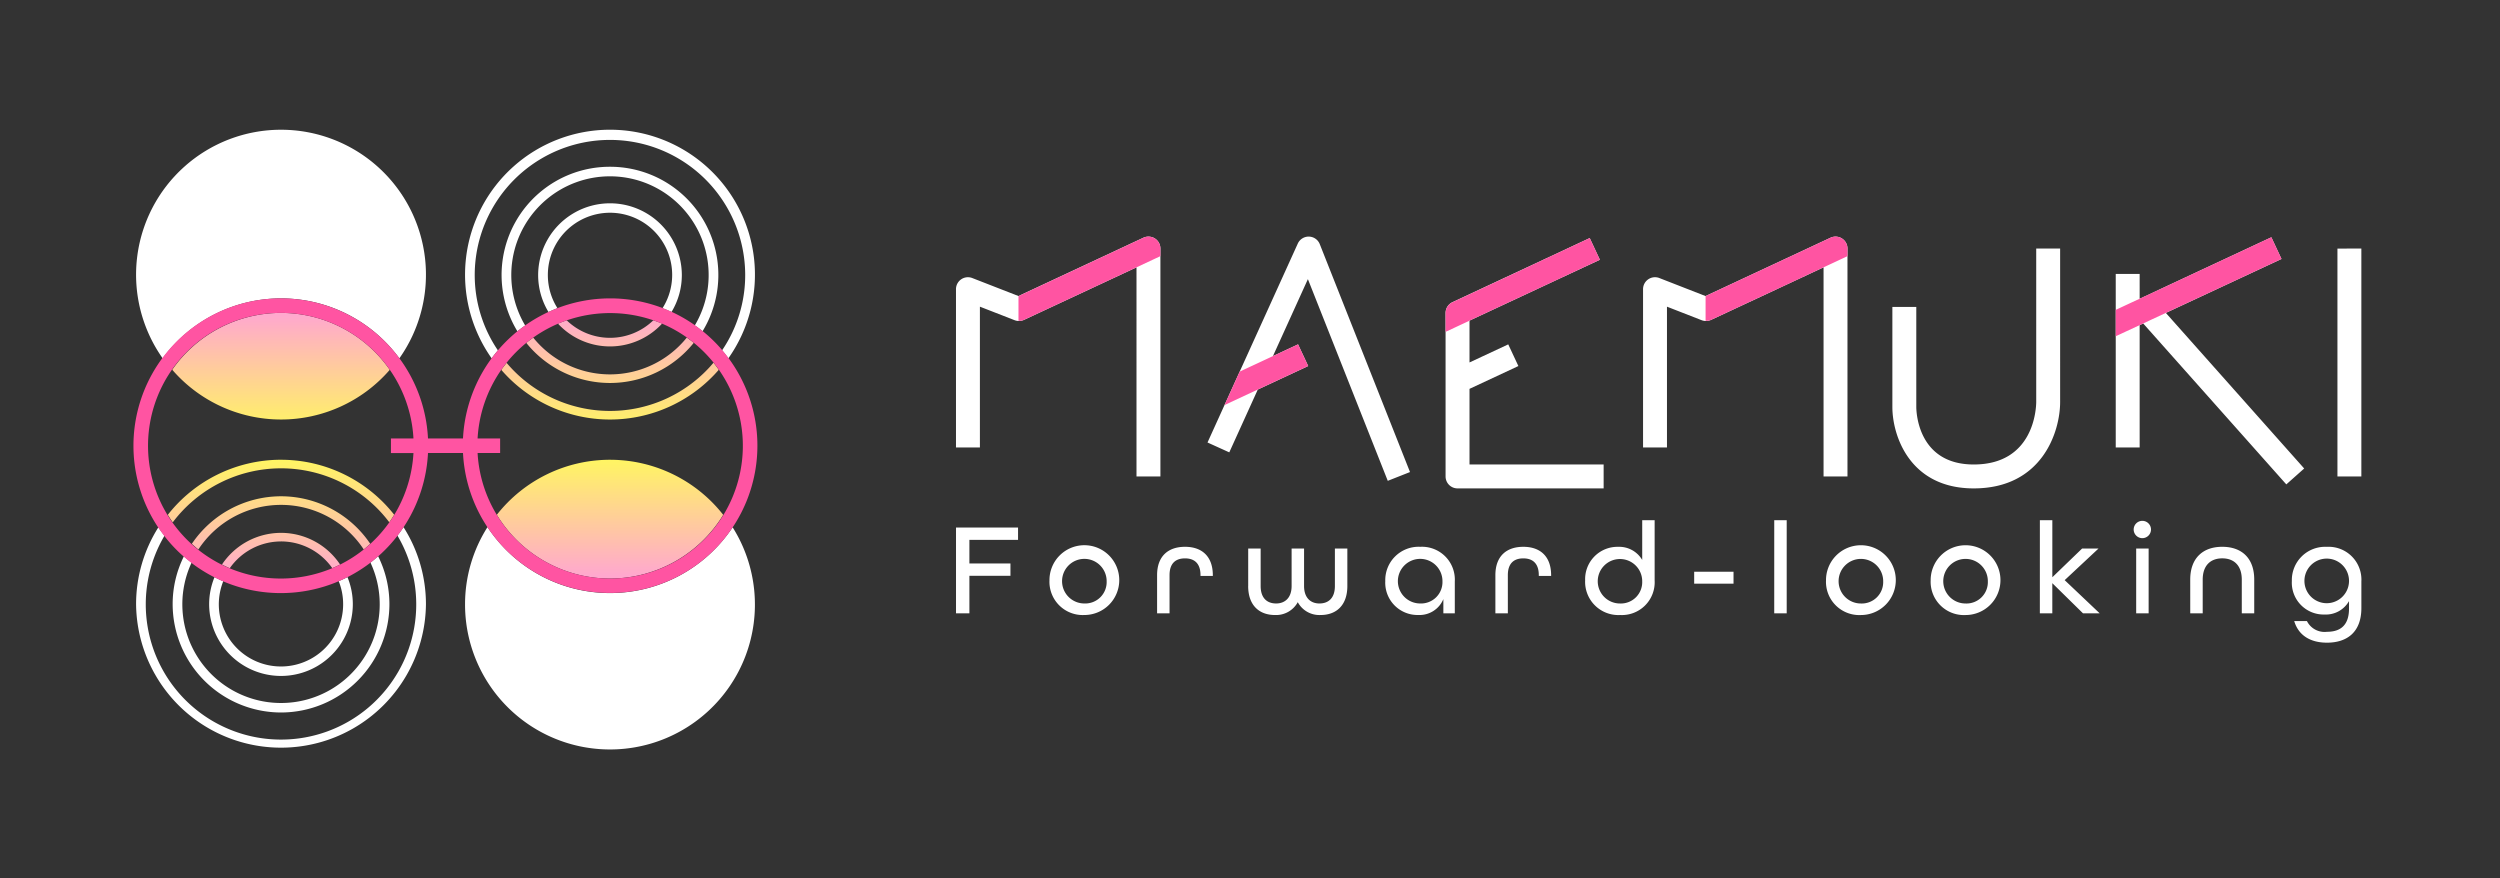
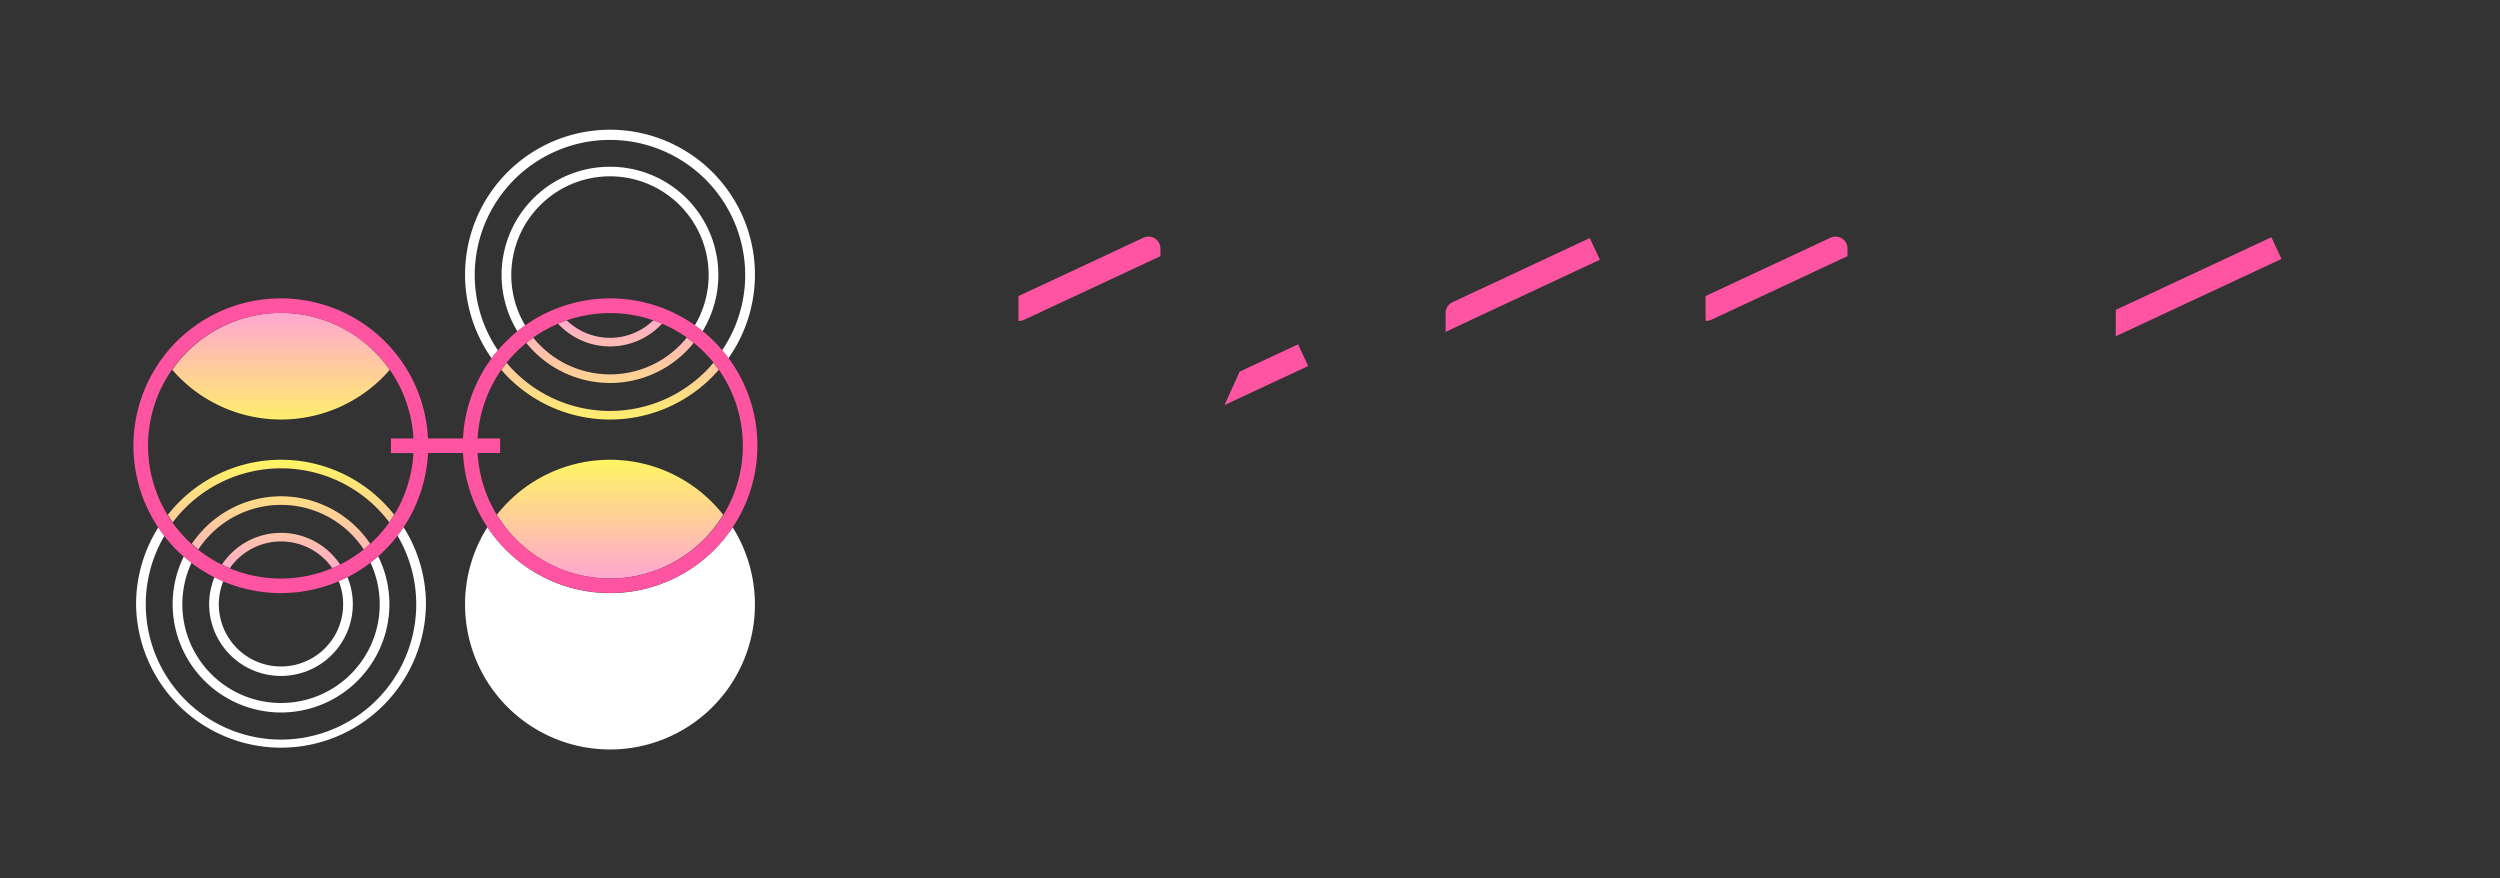
<svg xmlns="http://www.w3.org/2000/svg" width="370.011" height="130" viewBox="0 0 370.011 130">
  <rect x="0" y="0" width="370.011" height="130" fill="#333333" stroke="none" />
  <defs>
    <linearGradient id="linear-gradient" x1="0.5" y1="0.007" x2="0.5" y2="0.989" gradientUnits="objectBoundingBox">
      <stop offset="0" stop-color="#ffa8ce" />
      <stop offset="0.5" stop-color="#ff5" />
      <stop offset="1" stop-color="#ffa8ce" />
    </linearGradient>
  </defs>
  <g id="グループ_4276" data-name="グループ 4276" transform="translate(-173.206 -0.048)">
    <rect id="長方形_3775" data-name="長方形 3775" width="370.011" height="130" transform="translate(173.206 0.048)" fill="none" />
    <g id="ロゴタイプ">
-       <path id="パス_3143" data-name="パス 3143" d="M314.7,78.125h9.181V79.95h-7.2v3.493h6.076v1.825h-6.076V90.82H314.7Zm13.833,7.9a5.165,5.165,0,1,1,5.164,5.047A4.925,4.925,0,0,1,328.529,86.026Zm8.463,0a3.3,3.3,0,1,0-3.3,3.339A3.169,3.169,0,0,0,336.992,86.026Zm7.465-.854c0-2.835,1.668-4.194,4.134-4.194,2.445,0,4.115,1.359,4.115,4.213v.1h-1.824v-.115c0-1.766-.932-2.485-2.291-2.485-1.378,0-2.291.719-2.291,2.485V90.82h-1.843Zm13.484,1.61V81.23h1.843v5.552c0,1.787.951,2.583,2.291,2.583,1.3,0,2.291-.835,2.291-2.583V81.23h1.843v5.552c0,1.748.971,2.583,2.272,2.583,1.339,0,2.291-.8,2.291-2.583V81.23h1.843v5.552c0,2.932-1.708,4.291-3.96,4.291a3.635,3.635,0,0,1-3.377-1.9,3.656,3.656,0,0,1-3.378,1.9C359.649,91.073,357.941,89.714,357.941,86.782Zm20.29-.679a4.938,4.938,0,0,1,5.183-5.125,4.866,4.866,0,0,1,5.105,5.125V90.82H386.83v-2.1a3.823,3.823,0,0,1-3.727,2.349A4.776,4.776,0,0,1,378.231,86.1Zm8.463-.077a3.3,3.3,0,1,0-3.3,3.339A3.169,3.169,0,0,0,386.694,86.026Zm7.832-.854c0-2.835,1.669-4.194,4.135-4.194,2.445,0,4.115,1.359,4.115,4.213v.1h-1.825v-.115c0-1.766-.931-2.485-2.29-2.485-1.378,0-2.291.719-2.291,2.485V90.82h-1.844Zm13.287.8a4.781,4.781,0,0,1,4.871-4.99,3.955,3.955,0,0,1,3.573,1.941V77.037H418.1v8.91a4.856,4.856,0,0,1-5.106,5.126A4.921,4.921,0,0,1,407.813,85.968Zm8.444.058a3.291,3.291,0,1,0-3.281,3.339A3.164,3.164,0,0,0,416.257,86.026Zm7.691-1.359h5.824v1.766h-5.824Zm11.85-7.63h1.844V90.82H435.8Zm7.662,8.989a5.165,5.165,0,1,1,5.164,5.047A4.925,4.925,0,0,1,443.46,86.026Zm8.463,0a3.3,3.3,0,1,0-3.3,3.339A3.169,3.169,0,0,0,451.923,86.026Zm7.027,0a5.165,5.165,0,1,1,5.163,5.047A4.925,4.925,0,0,1,458.95,86.026Zm8.463,0a3.3,3.3,0,1,0-3.3,3.339A3.169,3.169,0,0,0,467.413,86.026Zm7.7-8.989h1.844v8.444l4.406-4.251h2.428l-5.009,4.679,5.182,4.911H481.5l-4.543-4.464V90.82h-1.844ZM489,78.416a1.281,1.281,0,1,1,2.562,0,1.281,1.281,0,1,1-2.562,0Zm.37,2.814h1.843v9.59h-1.843Zm8,4.6c0-3.2,1.9-4.854,4.736-4.854s4.736,1.63,4.736,4.854V90.82H505V85.832c0-2.078-1.144-3.145-2.892-3.145s-2.892,1.067-2.892,3.145V90.82h-1.844Zm15.387,6.135h1.883a2.916,2.916,0,0,0,2.969,1.591c1.961,0,3.262-.932,3.262-3.437V89.014A3.941,3.941,0,0,1,517.262,91a4.714,4.714,0,0,1-4.852-4.97,4.925,4.925,0,0,1,5.163-5.048A4.861,4.861,0,0,1,522.7,86.1v3.941c0,3.689-2.252,5.126-5.087,5.126C515.262,95.17,513.418,94.178,512.759,91.967Zm8.114-5.941a3.3,3.3,0,1,0-6.6,0,3.3,3.3,0,0,0,6.6,0Z" fill="#fff" />
-       <path id="パス_3144" data-name="パス 3144" d="M446.64,36.835V70.563H443.1V39.615l-16.655,7.777a1.785,1.785,0,0,1-1.392.045l-5.128-2V66.27h-3.54V42.846A1.769,1.769,0,0,1,418.8,41.2l6.836,2.667,18.488-8.633a1.769,1.769,0,0,1,2.518,1.6ZM344.133,35.341a1.784,1.784,0,0,0-1.7-.11l-18.487,8.633L317.109,41.2a1.769,1.769,0,0,0-2.413,1.649V66.27h3.54V45.436l5.129,2a1.782,1.782,0,0,0,1.391-.045l16.656-7.777V70.563h3.54V36.835A1.775,1.775,0,0,0,344.133,35.341ZM390.7,57.6l7.232-3.377-1.5-3.208L390.7,53.692V47.5l19.292-9.009-1.5-3.208-20.313,9.486a1.769,1.769,0,0,0-1.022,1.6V70.563a1.769,1.769,0,0,0,1.77,1.77h21.624V68.794H390.7ZM366.936,35.066a1.769,1.769,0,0,0-1.654,1.037L351.923,65.539,355.145,67l4.219-9.295,7.46-3.484-1.5-3.208-3.713,1.734,5.169-11.386,11.822,29.853,3.291-1.3L368.539,36.183A1.768,1.768,0,0,0,366.936,35.066Zm107.64,24.472c-.007.947-.323,9.256-9.251,9.256-8.2,0-8.492-7.635-8.5-8.5V45.475h-3.54v14.82c0,4.163,2.517,12.038,12.039,12.038,10.117,0,12.791-8.365,12.791-12.789V36.835h-3.54Zm44.581-22.7V70.563h3.54V36.835Zm-8.281,1.537-1.5-3.208-19.492,9.1V40.592h-3.54V66.27h3.54v-18.1l.525-.245L511.59,71.74l2.645-2.353L493.76,46.36Z" fill="#fff" />
      <path id="パス_3145" data-name="パス 3145" d="M509.379,35.164l1.5,3.208L486.347,49.814V45.908l3.54-1.651v0l18.735-8.743ZM387.163,46.376v2.787l3.54-1.654V47.5l19.292-9.009-1.5-3.208L388.15,44.795A1.764,1.764,0,0,0,387.163,46.376Zm39.282,1.016L443.1,39.615v0l3.54-1.653V36.835a1.765,1.765,0,0,0-2.5-1.607l-18.5,8.636v3.672A1.744,1.744,0,0,0,426.445,47.392Zm-59.621,6.83-1.5-3.208-3.713,1.734v0l-4.929,2.3L354.437,60l12.1-5.644Zm-42.068-6.83,13.527-6.316,6.669-3.117V36.835a1.769,1.769,0,0,0-2.519-1.6l-18.487,8.633v3.672A1.74,1.74,0,0,0,324.756,47.392Z" fill="#ff54a2" />
    </g>
    <g id="ロゴマーク">
      <path id="パス_3146" data-name="パス 3146" d="M247.4,54.789c.249-.357.516-.7.787-1.038a20.009,20.009,0,0,0,30.621-.02q.408.509.781,1.045a21.282,21.282,0,0,1-32.189.013Zm16.089,1.942a15.92,15.92,0,0,0,12.4-5.946c-.334-.272-.683-.524-1.034-.774a14.582,14.582,0,0,1-22.726.009c-.351.25-.7.505-1.031.777A15.919,15.919,0,0,0,263.487,56.731Zm-6.408-9.271c-.437.152-.871.31-1.294.491a10.487,10.487,0,0,0,15.413-.009c-.424-.182-.862-.333-1.3-.485a9.225,9.225,0,0,1-12.819,0Zm6.408,38.215a19.643,19.643,0,0,0,16.756-9.431,21.3,21.3,0,0,0-33.506-.006A19.614,19.614,0,0,0,263.487,85.675ZM214.8,73.5a15.937,15.937,0,0,0-13.2,7.034c.315.287.632.57.965.836a14.651,14.651,0,0,1,24.478,0c.332-.267.649-.55.963-.837A15.935,15.935,0,0,0,214.8,73.5Zm0,6.682a9.264,9.264,0,0,1,7.585,3.956c.394-.166.778-.349,1.159-.539a10.5,10.5,0,0,0-17.485,0c.38.19.758.384,1.152.55A9.262,9.262,0,0,1,214.8,80.185Zm0-33.823a19.638,19.638,0,0,0-16.1,8.414,21.28,21.28,0,0,0,32.189.013A19.592,19.592,0,0,0,214.8,46.362Zm0,21.732a21.318,21.318,0,0,0-16.755,8.15c.232.379.471.753.728,1.115a20.066,20.066,0,0,1,32.049-.008c.256-.362.5-.735.728-1.114A21.32,21.32,0,0,0,214.8,68.094Z" fill="url(#linear-gradient)" />
      <g id="グループ_315" data-name="グループ 315">
        <path id="パス_3147" data-name="パス 3147" d="M223.992,89.463a9.2,9.2,0,1,1-17.744-3.384c-.439-.187-.863-.4-1.287-.62a10.529,10.529,0,0,0-.8,4,10.632,10.632,0,0,0,21.264,0,10.522,10.522,0,0,0-.795-4q-.636.323-1.294.6A9.148,9.148,0,0,1,223.992,89.463Z" fill="#fff" />
        <path id="パス_3148" data-name="パス 3148" d="M246.9,51.906a19.83,19.83,0,0,1-3.433-11.135,20.015,20.015,0,0,1,40.031,0A19.829,19.829,0,0,1,280.076,51.9c.326.382.629.781.928,1.185a21.452,21.452,0,1,0-35.03,0Q246.419,52.479,246.9,51.906Z" fill="#fff" />
-         <path id="パス_3149" data-name="パス 3149" d="M254.291,40.771a9.2,9.2,0,1,1,16.968,4.894q.676.26,1.331.561a10.517,10.517,0,0,0,1.53-5.455,10.632,10.632,0,0,0-21.265,0,10.518,10.518,0,0,0,1.532,5.459c.436-.2.876-.4,1.327-.568A9.125,9.125,0,0,1,254.291,40.771Z" fill="#fff" />
        <path id="パス_3150" data-name="パス 3150" d="M263.487,24.73a16.013,16.013,0,0,0-13.7,24.354c.372-.3.76-.581,1.151-.859a14.605,14.605,0,1,1,25.1-.011c.391.277.778.559,1.15.861a16.014,16.014,0,0,0-13.7-24.345Z" fill="#fff" />
        <path id="パス_3151" data-name="パス 3151" d="M214.8,105.5a16.059,16.059,0,0,0,16.041-16.041,15.877,15.877,0,0,0-1.674-7.094c-.369.326-.741.646-1.132.946a14.606,14.606,0,1,1-26.47,0c-.39-.3-.769-.609-1.138-.934a15.882,15.882,0,0,0-1.668,7.083A16.059,16.059,0,0,0,214.8,105.5Z" fill="#fff" />
        <path id="パス_3152" data-name="パス 3152" d="M232.026,79.311a20.015,20.015,0,1,1-34.47.016c-.313-.4-.624-.81-.908-1.236a21.256,21.256,0,0,0-3.3,11.372,21.451,21.451,0,0,0,42.9,0,21.256,21.256,0,0,0-3.323-11.4Q232.5,78.7,232.026,79.311Z" fill="#fff" />
        <path id="パス_3153" data-name="パス 3153" d="M263.487,87.828a21.741,21.741,0,0,1-18.127-9.769,21.257,21.257,0,0,0-3.324,11.4,21.451,21.451,0,1,0,39.6-11.372A21.8,21.8,0,0,1,263.487,87.828Z" fill="#fff" />
-         <path id="パス_3154" data-name="パス 3154" d="M214.8,44.209a21.73,21.73,0,0,1,17.513,8.876,21.451,21.451,0,1,0-35.03,0A21.771,21.771,0,0,1,214.8,44.209Z" fill="#fff" />
      </g>
      <path id="パス_3155" data-name="パス 3155" d="M263.487,44.209a21.819,21.819,0,0,0-21.755,20.733h-5.181a21.81,21.81,0,1,0,0,2.153h5.181a21.8,21.8,0,1,0,21.755-22.886ZM214.8,85.675a19.657,19.657,0,1,1,19.6-20.733h-3.335V67.1H234.4A19.663,19.663,0,0,1,214.8,85.675Zm48.691,0a19.665,19.665,0,0,1-19.6-18.58h3.336V64.942h-3.336a19.645,19.645,0,1,1,19.6,20.733Z" fill="#ff54a2" />
    </g>
  </g>
</svg>